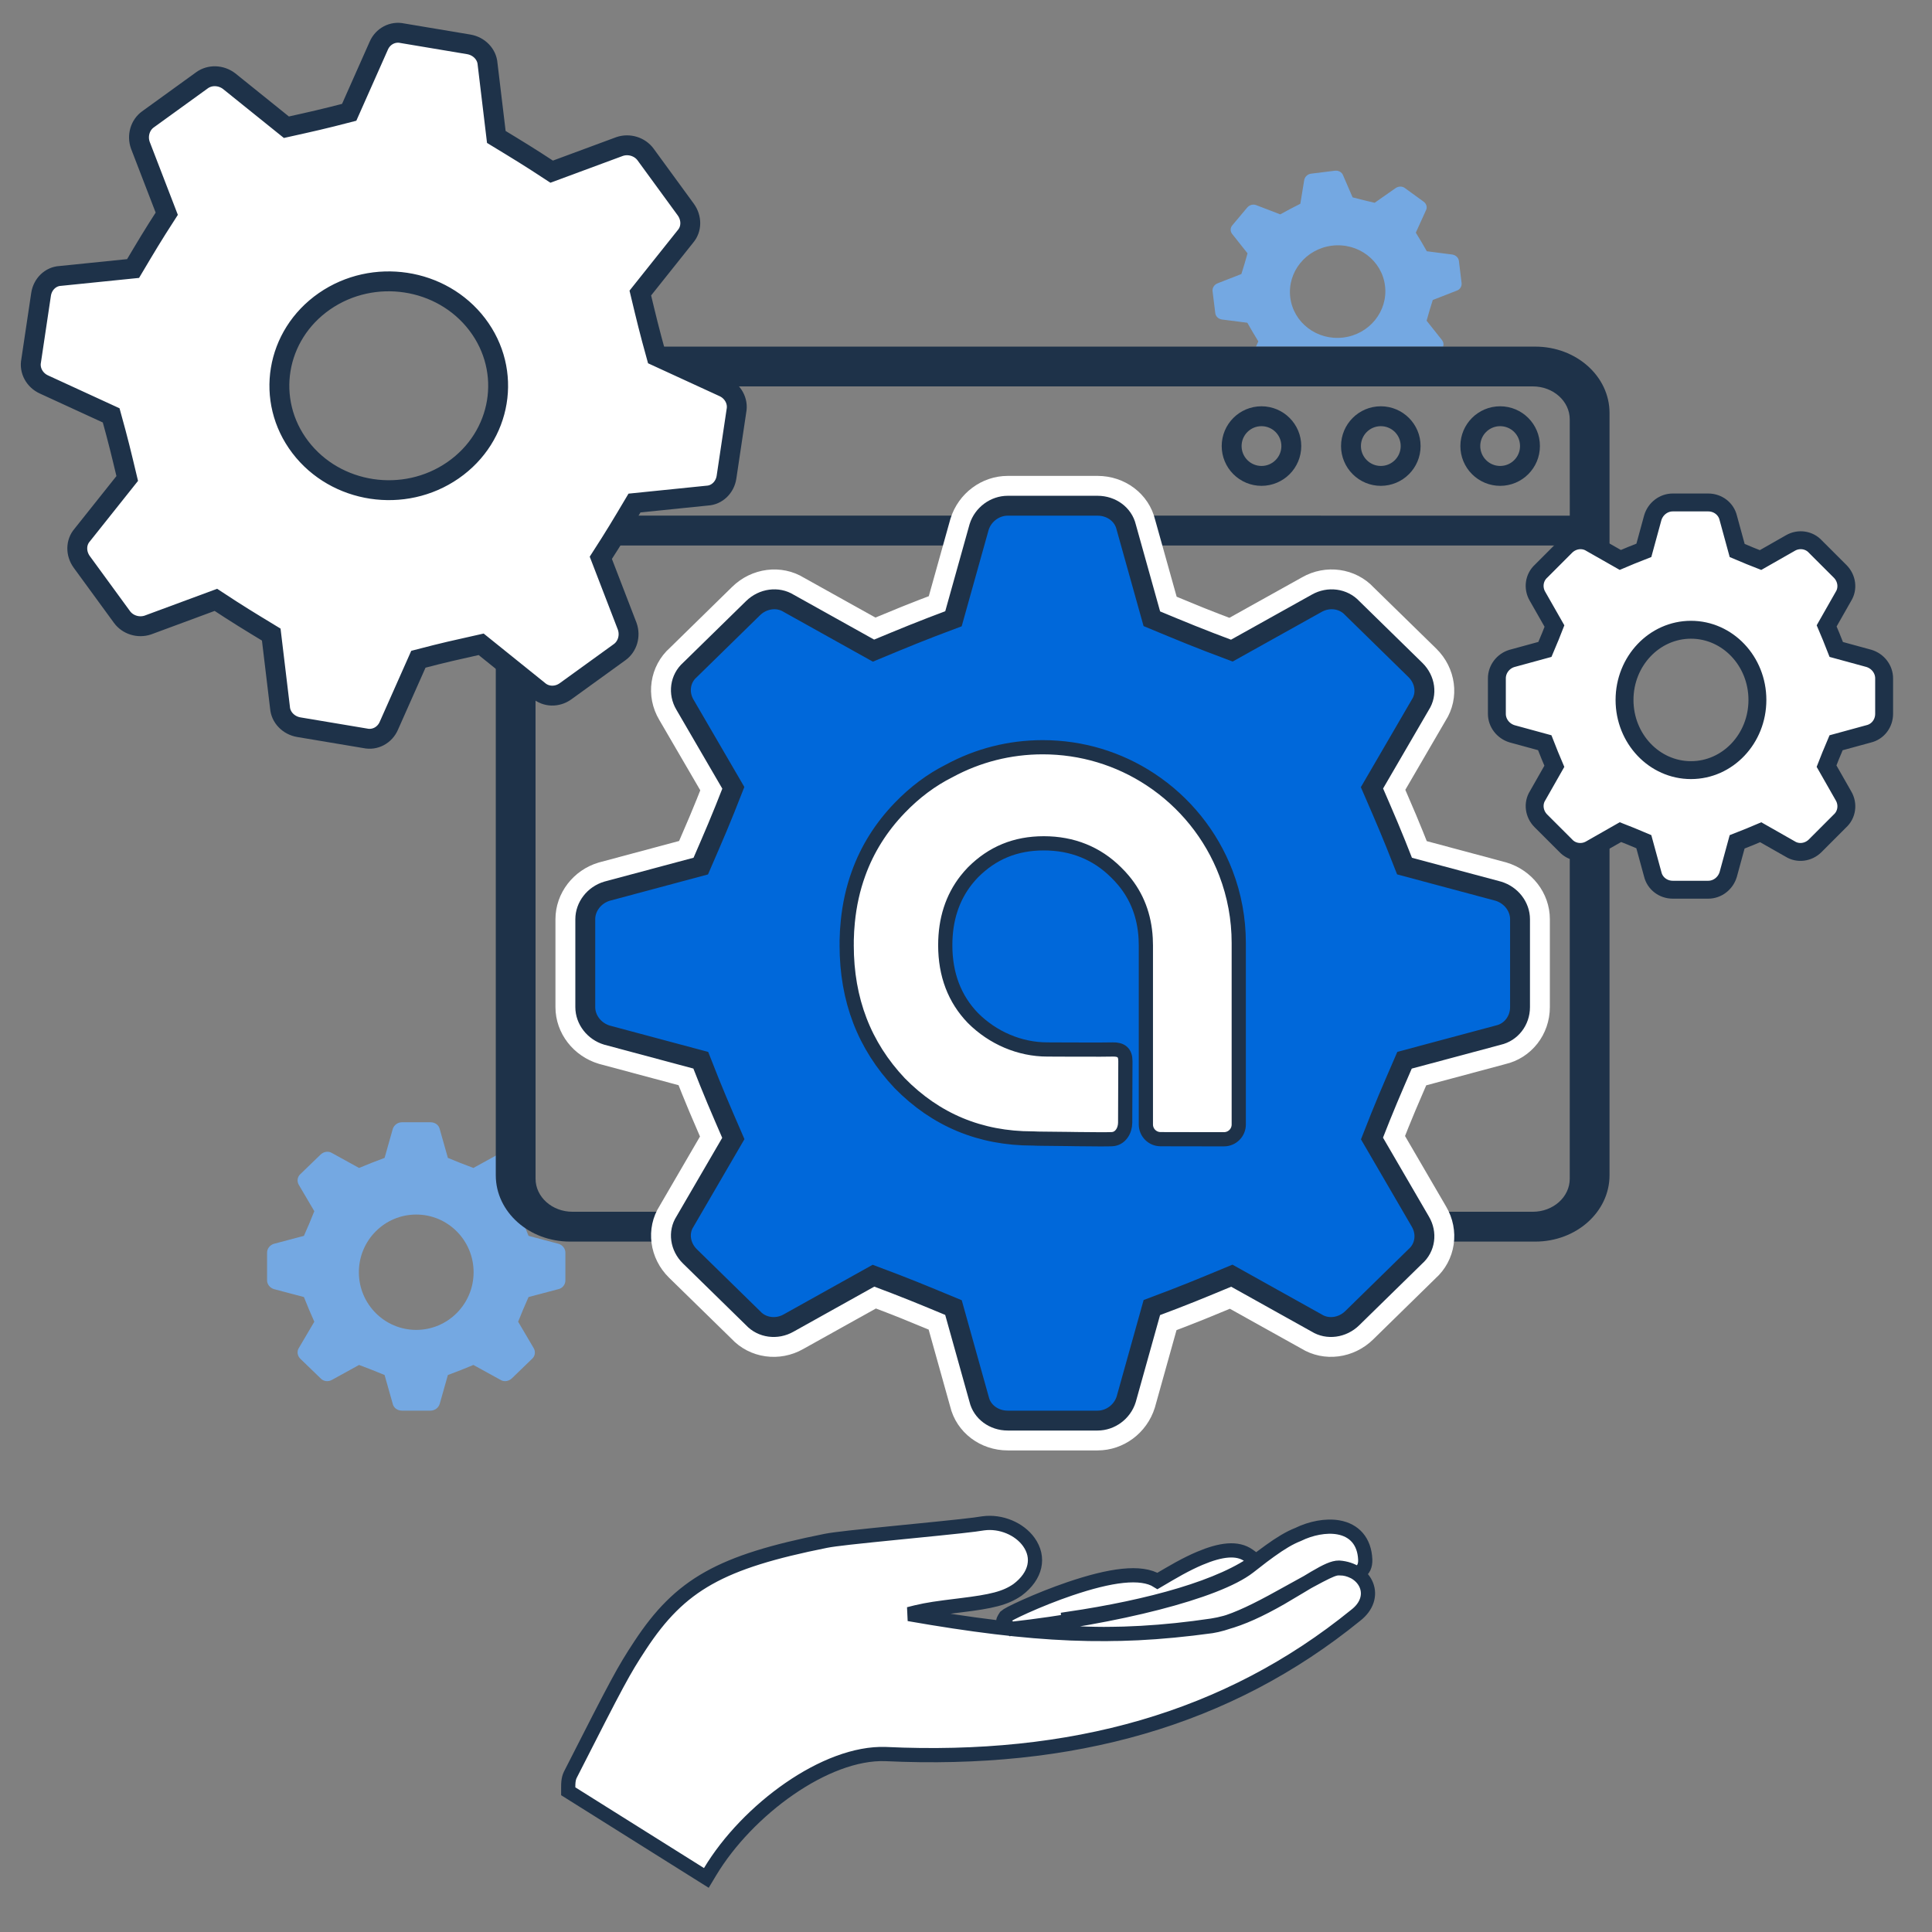
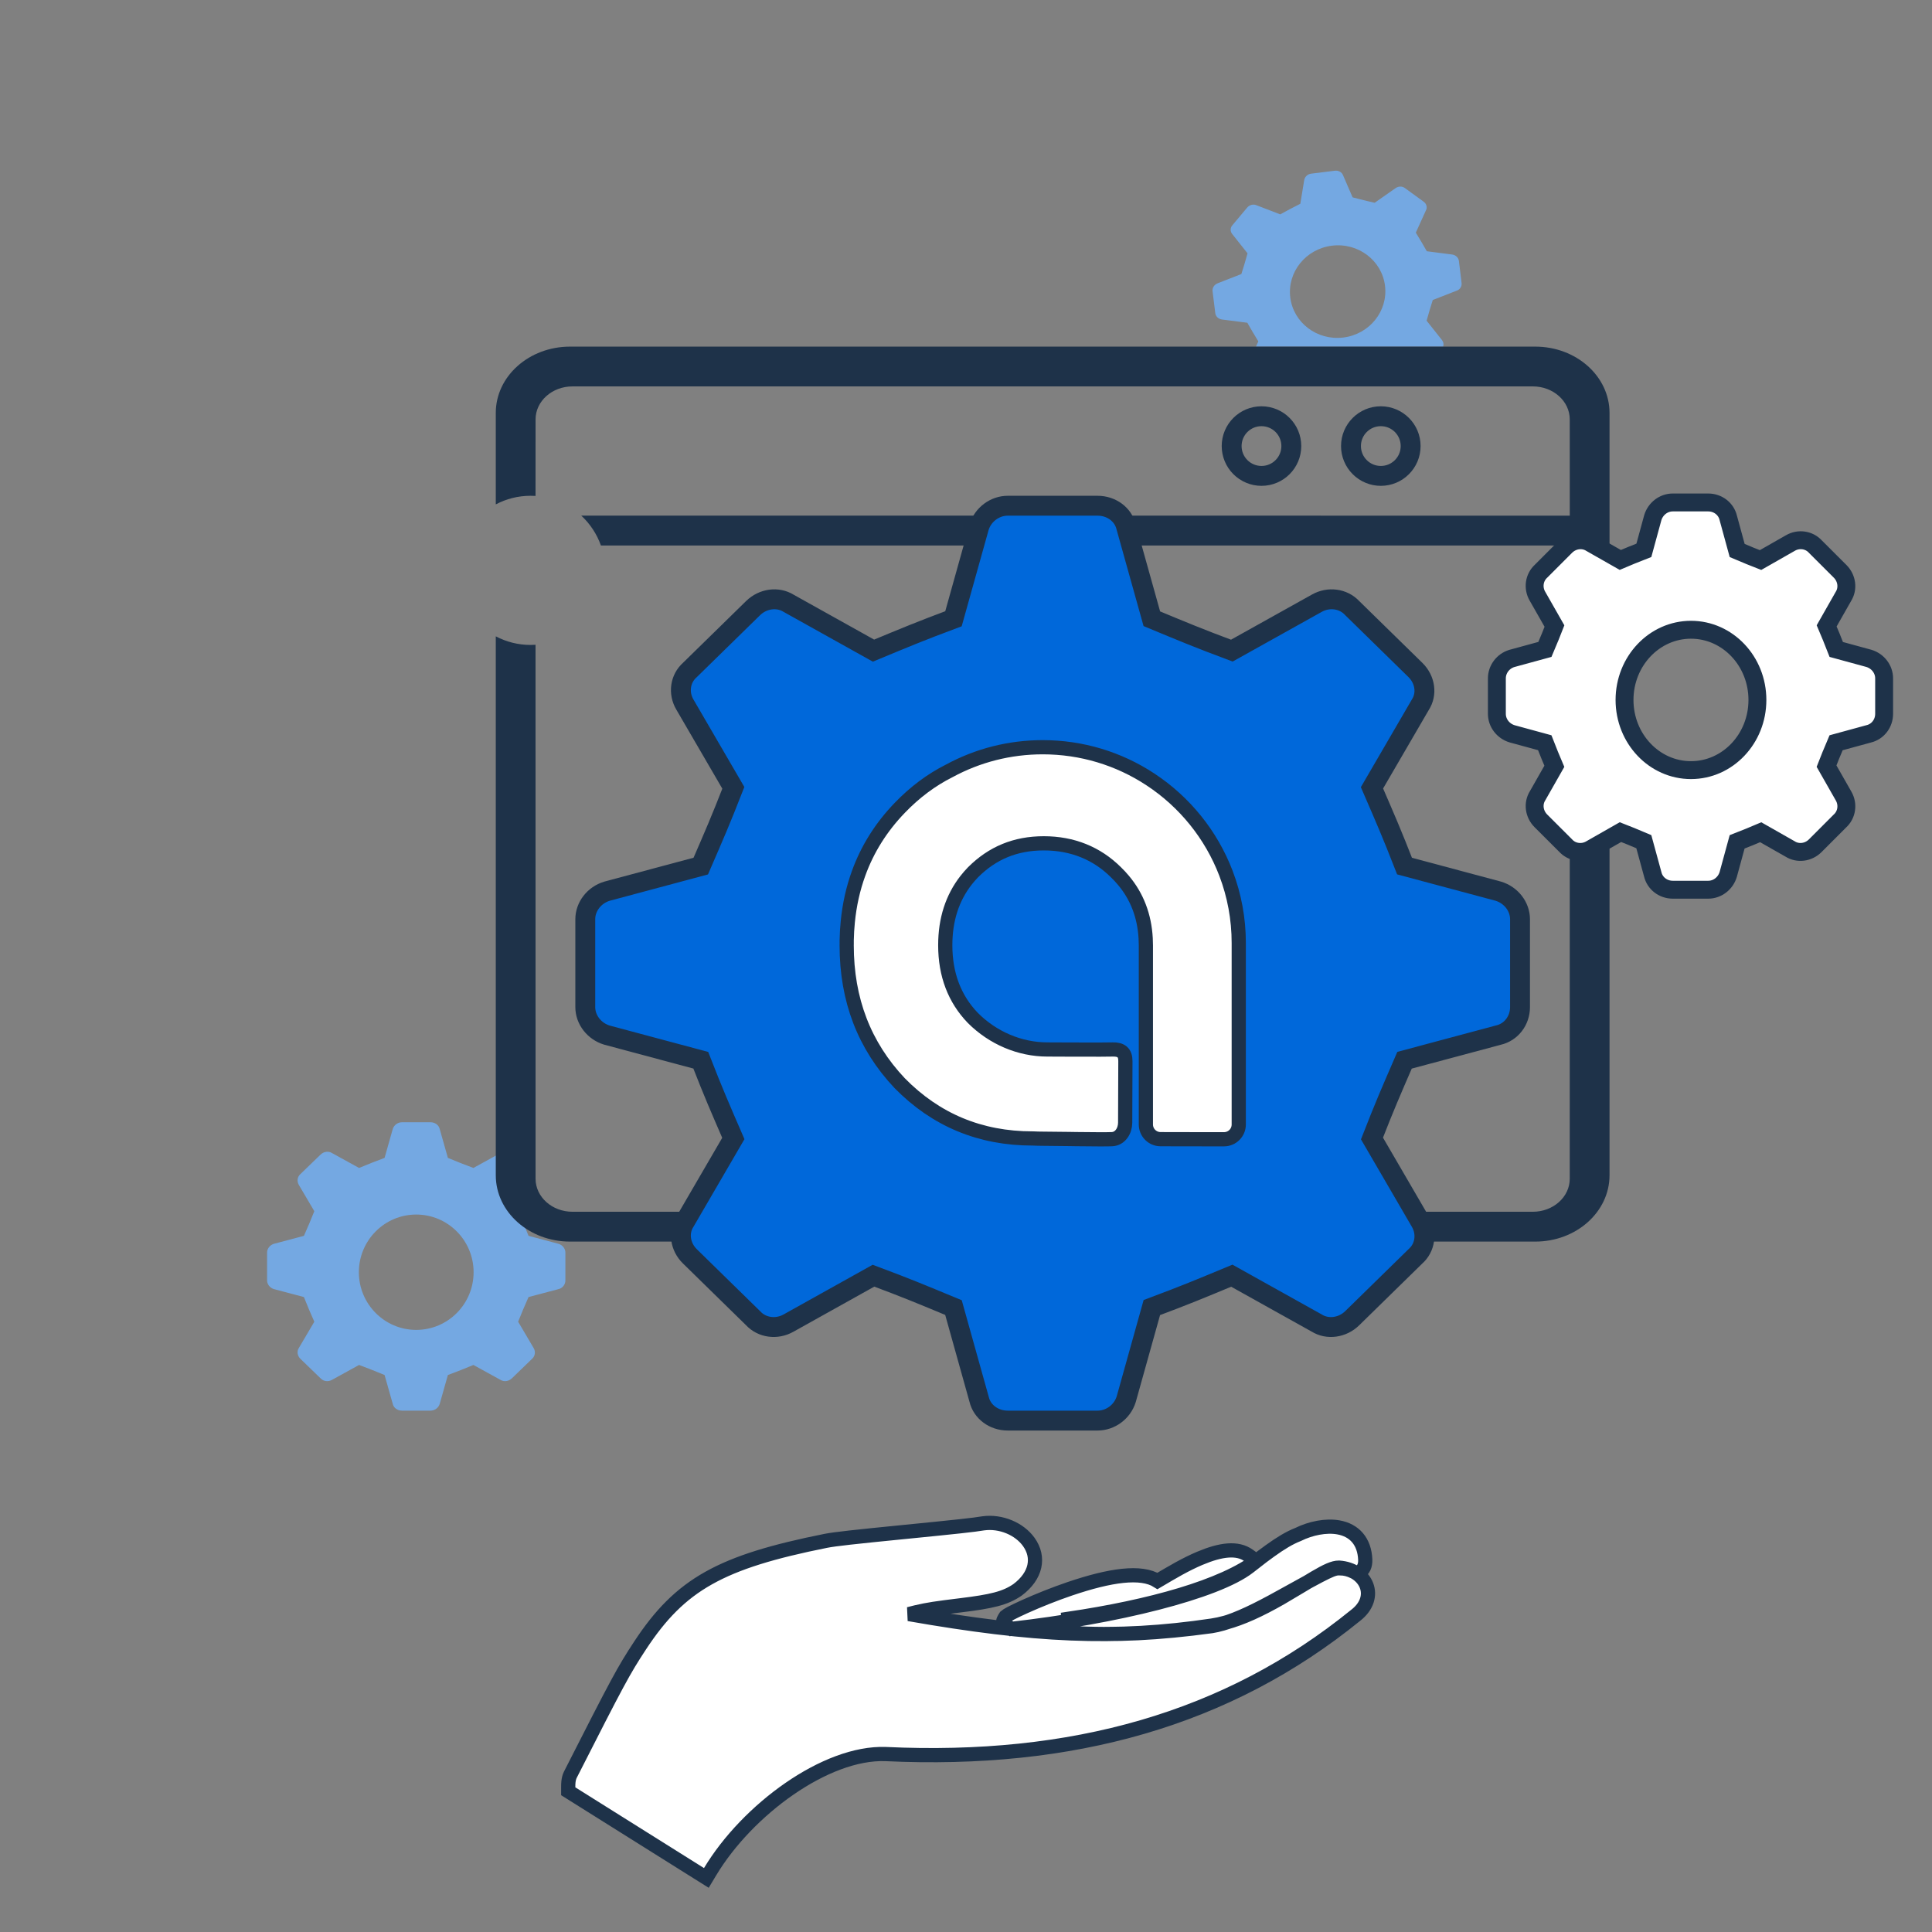
<svg xmlns="http://www.w3.org/2000/svg" xmlns:xlink="http://www.w3.org/1999/xlink" width="68px" height="68px" viewBox="0 0 68 68">
  <rect x="0" y="0" width="68" height="68" fill="#808080" stroke="none" />
  <title>Artboard Copy</title>
  <desc>Created with Sketch.</desc>
  <defs>
    <path d="M36.587,0.242 C38.03,0.242 39.2,1.286 39.2,2.575 L39.2,5.795 C38.834,5.601 38.418,5.492 37.975,5.492 C37.917,5.492 37.858,5.494 37.801,5.497 L37.8,2.804 C37.8,2.162 37.218,1.642 36.5,1.642 L2.7,1.642 C1.982,1.642 1.4,2.162 1.4,2.804 L1.399,6.191 L36.192,6.19 C35.883,6.476 35.643,6.836 35.5,7.241 L1.399,7.241 L1.4,29.53 C1.4,30.172 1.982,30.692 2.7,30.692 L36.5,30.692 C37.218,30.692 37.8,30.172 37.8,29.53 L37.801,10.736 C37.858,10.74 37.917,10.742 37.975,10.742 C38.418,10.742 38.834,10.632 39.2,10.439 L39.2,29.408 C39.2,30.697 38.03,31.742 36.587,31.742 L2.613,31.742 C1.17,31.742 0,30.697 0,29.408 L0,2.575 C0,1.286 1.17,0.242 2.613,0.242 L36.587,0.242 Z" id="path-1" />
    <path d="M44.836,30.367 L41.535,29.483 C41.049,28.361 40.84,27.885 40.389,26.729 L42.091,23.804 C42.334,23.396 42.265,22.886 41.917,22.58 L39.694,20.404 C39.347,20.064 38.825,19.996 38.443,20.234 L35.456,21.9 C34.309,21.424 33.823,21.22 32.641,20.778 L31.738,17.548 C31.599,17.106 31.182,16.8 30.731,16.8 L27.569,16.8 C27.083,16.8 26.666,17.106 26.562,17.548 L25.659,20.778 C24.512,21.254 24.026,21.458 22.844,21.9 L19.857,20.234 C19.44,19.996 18.919,20.064 18.606,20.404 L16.383,22.58 C16.035,22.92 15.966,23.43 16.209,23.804 L17.911,26.729 C17.425,27.851 17.216,28.327 16.765,29.483 L13.464,30.367 C13.013,30.503 12.7,30.911 12.7,31.353 L12.7,34.447 C12.7,34.923 13.013,35.331 13.464,35.433 L16.765,36.317 C17.251,37.439 17.46,37.915 17.911,39.071 L16.209,41.996 C15.966,42.404 16.035,42.914 16.383,43.22 L18.606,45.396 C18.953,45.736 19.475,45.804 19.857,45.566 L22.844,43.9 C23.991,44.376 24.477,44.58 25.659,45.022 L26.562,48.252 C26.701,48.694 27.118,49 27.569,49 L30.731,49 C31.217,49 31.634,48.694 31.738,48.252 L32.641,45.022 C33.788,44.546 34.274,44.342 35.456,43.9 L38.443,45.566 C38.86,45.804 39.381,45.736 39.694,45.396 L41.917,43.22 C42.265,42.88 42.334,42.37 42.091,41.996 L40.389,39.071 C40.875,37.949 41.084,37.473 41.535,36.317 L44.836,35.433 C45.287,35.297 45.6,34.889 45.6,34.447 L45.6,31.353 C45.6,30.911 45.287,30.503 44.836,30.367 Z" id="path-3" />
  </defs>
  <g id="Artboard-Copy" stroke="none" stroke-width="1" fill="none" fill-rule="evenodd">
    <g id="Group-5-Copy" transform="translate(0, 1)">
      <path d="M30.47,56.475 C28.927,56.566 27.342,56.485 25.51,56.235 C25.014,56.156 24.428,55.921 23.676,55.53 C23.489,55.433 23.294,55.328 23.064,55.2 C21.344,54.246 21.223,54.186 20.973,54.201 C20.82,54.201 20.665,54.24 20.506,54.318 L20.347,54.396 L20.22,54.272 C20.154,54.207 20.122,54.129 20.107,54.041 C20.099,53.994 20.097,53.959 20.098,53.893 C20.125,53.25 20.482,52.857 21.045,52.758 C21.48,52.681 22.018,52.789 22.462,53.008 C22.767,53.128 23.071,53.312 23.451,53.585 C23.556,53.661 23.948,53.951 23.871,53.895 C25.108,54.845 27.673,55.553 30.547,55.977 L30.511,56.475 L30.47,56.475 Z M36.16,55.81 C36.076,55.787 35.99,55.766 35.901,55.745 C35.47,55.645 35.204,55.607 34.333,55.5 C33.247,55.367 32.772,55.257 32.336,54.957 C31.678,54.465 31.553,53.813 31.939,53.273 C32.272,52.808 32.923,52.533 33.54,52.616 C33.865,52.672 34.479,52.738 36.275,52.916 C36.301,52.919 36.301,52.919 36.328,52.921 C38.065,53.094 38.769,53.17 39.086,53.233 C42.784,53.973 44.204,54.761 45.618,56.911 C46.211,57.813 46.399,58.168 48.075,61.463 C48.113,61.539 48.133,61.622 48.143,61.717 C48.149,61.777 48.15,61.823 48.15,61.908 L48.15,62.047 L43.289,65.097 L43.158,64.879 C41.848,62.696 39.08,60.658 36.977,60.737 C30.426,61.044 24.945,59.519 20.435,55.854 C19.608,55.215 20.053,54.242 21.022,54.175 C21.217,54.175 21.451,54.283 21.879,54.534 C21.934,54.566 22.784,55.08 23.073,55.246 C23.808,55.666 24.431,55.952 25.02,56.113 C25.182,56.158 25.339,56.191 25.49,56.214 C28.904,56.722 31.771,56.579 36.16,55.81 Z M27.41,54.644 C27.987,54.282 29.066,54.435 30.501,54.922 C31.038,55.105 31.591,55.326 32.076,55.544 C32.268,55.631 32.437,55.711 32.557,55.773 C32.615,55.803 32.66,55.828 32.691,55.848 C32.717,55.864 32.717,55.864 32.758,55.898 C32.889,56.103 32.889,56.103 32.554,56.331 C28.868,55.917 25.327,55.033 24.192,54.149 L23.928,53.944 L24.199,53.749 C24.598,53.461 25.178,53.534 25.922,53.848 C26.152,53.945 26.394,54.065 26.652,54.206 C26.829,54.302 27.202,54.521 27.41,54.644 Z" id="Shape" stroke="#1E3249" stroke-width="0.5" fill="#FFFFFF" transform="translate(34.075, 58.8) scale(-1, 1) translate(-34.075, -58.8) " />
      <g id="As-a-service-Copy-3">
        <g id="Group" transform="translate(33.2, 24.5) scale(-1, 1) translate(-33.2, -24.5) translate(0.2, 0)">
          <path d="M56.556,42.777 L55.503,42.498 C55.348,42.144 55.281,41.994 55.137,41.63 L55.68,40.708 C55.758,40.579 55.736,40.419 55.625,40.322 L54.915,39.636 C54.804,39.529 54.638,39.507 54.516,39.583 L53.562,40.108 C53.197,39.958 53.041,39.893 52.664,39.754 L52.376,38.736 C52.332,38.596 52.199,38.5 52.054,38.5 L51.046,38.5 C50.89,38.5 50.757,38.596 50.724,38.736 L50.436,39.754 C50.07,39.904 49.915,39.968 49.538,40.108 L48.584,39.583 C48.451,39.507 48.285,39.529 48.185,39.636 L47.475,40.322 C47.364,40.429 47.342,40.59 47.42,40.708 L47.963,41.63 C47.808,41.983 47.741,42.133 47.597,42.498 L46.544,42.777 C46.4,42.819 46.3,42.948 46.3,43.087 L46.3,44.063 C46.3,44.213 46.4,44.341 46.544,44.373 L47.597,44.652 C47.752,45.006 47.819,45.156 47.963,45.52 L47.42,46.442 C47.342,46.571 47.364,46.731 47.475,46.828 L48.185,47.514 C48.296,47.621 48.462,47.643 48.584,47.567 L49.538,47.042 C49.903,47.192 50.059,47.257 50.436,47.396 L50.724,48.414 C50.768,48.554 50.901,48.65 51.046,48.65 L52.054,48.65 C52.21,48.65 52.343,48.554 52.376,48.414 L52.664,47.396 C53.03,47.246 53.185,47.182 53.562,47.042 L54.516,47.567 C54.649,47.643 54.815,47.621 54.915,47.514 L55.625,46.828 C55.736,46.721 55.758,46.56 55.68,46.442 L55.137,45.52 C55.292,45.167 55.359,45.017 55.503,44.652 L56.556,44.373 C56.7,44.331 56.8,44.202 56.8,44.063 L56.8,43.087 C56.8,42.948 56.7,42.819 56.556,42.777 Z M51.55,45.808 C50.435,45.808 49.531,44.899 49.531,43.778 C49.531,42.657 50.435,41.748 51.55,41.748 C52.665,41.748 53.569,42.657 53.569,43.778 C53.569,44.899 52.665,45.808 51.55,45.808 Z" id="Combined-Shape" fill="#74A8E2" fill-rule="nonzero" />
          <path d="M19.219,5.009 L20.052,5.112 C20.171,5.126 20.272,5.217 20.295,5.332 L20.295,5.332 L20.433,6.172 C20.731,6.321 20.852,6.388 21.14,6.545 L21.14,6.545 L21.978,6.223 C22.087,6.176 22.222,6.21 22.303,6.306 L22.303,6.306 L22.822,6.925 C22.904,7.013 22.906,7.143 22.83,7.237 L22.83,7.237 L22.291,7.916 C22.374,8.221 22.415,8.347 22.508,8.645 L22.508,8.645 L23.351,8.974 C23.465,9.022 23.535,9.135 23.522,9.246 L23.522,9.246 L23.426,10.023 C23.413,10.134 23.318,10.226 23.194,10.245 L23.194,10.245 L22.298,10.36 C22.143,10.636 22.073,10.749 21.911,11.015 L21.911,11.015 L21.994,11.2 L15.408,11.201 C15.387,11.145 15.389,11.083 15.413,11.027 L15.449,10.966 L15.988,10.288 C15.904,9.983 15.864,9.856 15.771,9.559 L15.771,9.559 L14.928,9.23 C14.812,9.19 14.742,9.078 14.757,8.958 L14.757,8.958 L14.852,8.181 C14.866,8.07 14.961,7.978 15.084,7.959 L15.084,7.959 L15.981,7.843 C16.136,7.568 16.205,7.455 16.368,7.189 L16.368,7.189 L16.01,6.4 C15.957,6.298 15.991,6.173 16.093,6.098 L16.093,6.098 L16.746,5.624 C16.839,5.549 16.978,5.549 17.081,5.622 L17.081,5.622 L17.817,6.137 C18.142,6.064 18.276,6.029 18.593,5.946 L18.593,5.946 L18.931,5.164 C18.972,5.057 19.091,4.994 19.219,5.009 L19.219,5.009 Z M19.318,7.647 C18.397,7.534 17.562,8.166 17.452,9.059 C17.343,9.952 18,10.767 18.921,10.88 C19.842,10.993 20.677,10.361 20.787,9.468 C20.896,8.575 20.239,7.76 19.318,7.647 Z" id="Combined-Shape" fill="#74A8E2" fill-rule="nonzero" />
          <g id="Rectangle" transform="translate(9.55, 10.958)">
            <mask id="mask-2" fill="white">
              <use xlink:href="#path-1" />
            </mask>
            <use id="Mask" fill="#1E3249" fill-rule="nonzero" xlink:href="#path-1" />
          </g>
-           <path d="M13.4,15.75 C12.82,15.75 12.35,15.28 12.35,14.7 C12.35,14.12 12.82,13.65 13.4,13.65 C13.98,13.65 14.45,14.12 14.45,14.7 C14.45,14.978 14.339,15.246 14.142,15.442 C13.946,15.639 13.678,15.75 13.4,15.75 Z" id="Shape" stroke="#1E3249" stroke-width="0.7" fill-rule="nonzero" />
          <path d="M17.6,15.75 C17.02,15.75 16.55,15.28 16.55,14.7 C16.55,14.12 17.02,13.65 17.6,13.65 C18.18,13.65 18.65,14.12 18.65,14.7 C18.65,14.978 18.539,15.246 18.342,15.442 C18.146,15.639 17.878,15.75 17.6,15.75 Z" id="Shape" stroke="#1E3249" stroke-width="0.7" fill-rule="nonzero" />
          <path d="M21.8,15.75 C21.22,15.75 20.75,15.28 20.75,14.7 C20.75,14.12 21.22,13.65 21.8,13.65 C22.38,13.65 22.85,14.12 22.85,14.7 C22.85,14.978 22.739,15.246 22.542,15.442 C22.346,15.639 22.078,15.75 21.8,15.75 Z" id="Shape-Copy-14" stroke="#1E3249" stroke-width="0.7" fill-rule="nonzero" />
          <g id="Shape">
            <use fill="#0068DA" fill-rule="evenodd" xlink:href="#path-3" />
-             <path stroke="#FFFFFF" stroke-width="1.05" d="M41.927,36.756 C41.765,37.167 41.631,37.499 41.493,37.828 C41.47,37.885 41.47,37.885 41.446,37.941 C41.322,38.236 41.253,38.397 40.976,39.037 L42.531,41.709 C42.915,42.3 42.805,43.085 42.285,43.595 L40.08,45.751 C39.6,46.274 38.81,46.38 38.188,46.024 L35.412,44.477 C34.988,44.637 34.648,44.768 34.313,44.902 C34.256,44.925 34.256,44.925 34.2,44.948 C33.902,45.068 33.739,45.135 33.078,45.409 L32.249,48.372 C32.088,49.057 31.456,49.525 30.731,49.525 L27.569,49.525 C26.886,49.525 26.268,49.068 26.056,48.393 L25.225,45.42 C24.804,45.261 24.463,45.129 24.126,44.994 C24.068,44.971 24.068,44.971 24.011,44.948 C23.708,44.826 23.544,44.758 22.878,44.482 L20.134,46.011 C19.541,46.381 18.754,46.276 18.239,45.771 L16.036,43.614 C15.497,43.139 15.386,42.35 15.755,41.731 L17.33,39.027 C17.169,38.618 17.036,38.289 16.9,37.965 C16.877,37.909 16.877,37.909 16.854,37.854 C16.732,37.563 16.663,37.403 16.384,36.759 L13.349,35.945 C12.656,35.789 12.175,35.167 12.175,34.447 L12.175,31.353 C12.175,30.674 12.645,30.065 13.328,29.86 L16.373,29.044 C16.535,28.633 16.669,28.301 16.807,27.972 C16.83,27.915 16.83,27.915 16.854,27.859 C16.978,27.564 17.047,27.403 17.324,26.763 L15.769,24.091 C15.385,23.5 15.495,22.715 16.015,22.205 L18.22,20.049 C18.7,19.526 19.49,19.42 20.112,19.776 L22.888,21.323 C23.312,21.163 23.652,21.032 23.987,20.898 C24.044,20.875 24.044,20.875 24.1,20.852 C24.398,20.732 24.561,20.665 25.222,20.391 L26.051,17.428 C26.212,16.743 26.844,16.275 27.569,16.275 L30.731,16.275 C31.414,16.275 32.032,16.732 32.244,17.407 L33.075,20.38 C33.496,20.539 33.837,20.671 34.174,20.806 C34.232,20.829 34.232,20.829 34.289,20.852 C34.592,20.974 34.756,21.042 35.422,21.318 L38.166,19.789 C38.759,19.419 39.546,19.524 40.061,20.029 L42.264,22.186 C42.803,22.661 42.914,23.45 42.545,24.069 L40.97,26.773 C41.131,27.182 41.264,27.511 41.4,27.835 C41.423,27.891 41.423,27.891 41.446,27.946 C41.568,28.237 41.637,28.397 41.916,29.041 L44.972,29.86 L44.987,29.864 C45.655,30.065 46.125,30.674 46.125,31.353 L46.125,34.447 C46.125,35.126 45.655,35.735 44.972,35.94 L41.927,36.756 Z" />
            <use stroke="#1E3249" stroke-width="0.7" xlink:href="#path-3" />
          </g>
          <path d="M33.294,26.435 C34.5,27.229 35.433,28.385 35.949,29.735 C36.246,30.513 36.4,31.341 36.4,32.189 L36.4,38.579 C36.4,38.866 36.168,39.098 35.881,39.098 C35.803,39.098 35.803,39.098 35.49,39.098 C35.099,39.097 35.099,39.097 34.63,39.097 C34.204,39.097 33.866,39.096 33.647,39.095 C33.361,39.094 33.131,38.863 33.131,38.577 C33.131,38.178 33.131,38.178 33.131,37.925 C33.131,35.725 33.131,35.725 33.131,32.268 C33.131,32.181 33.128,32.103 33.124,32.027 C33.08,31.234 32.819,30.553 32.341,29.984 C32.262,29.889 32.177,29.797 32.081,29.704 C31.403,29.029 30.544,28.682 29.538,28.682 C28.544,28.682 27.73,29.019 27.048,29.701 C26.961,29.791 26.88,29.884 26.806,29.978 C26.316,30.604 26.07,31.368 26.07,32.268 C26.07,33.304 26.397,34.162 27.045,34.832 C27.745,35.531 28.689,35.938 29.664,35.938 C29.791,35.938 29.956,35.939 30.388,35.941 C30.587,35.942 30.587,35.942 30.792,35.942 C31.402,35.944 31.793,35.943 31.966,35.938 C32.258,35.931 32.412,36.046 32.41,36.347 L32.407,37.136 L32.402,38.517 C32.4,38.8 32.229,39.083 31.936,39.095 C31.753,39.103 31.358,39.101 30.688,39.093 C30.562,39.091 30.562,39.091 30.437,39.089 C29.708,39.08 29.649,39.079 29.5,39.079 C29.388,39.079 29.272,39.076 29.158,39.07 L29.138,39.07 C27.299,39.07 25.737,38.42 24.465,37.123 C23.218,35.801 22.6,34.193 22.6,32.268 C22.6,32.242 22.6,32.242 22.601,32.226 C22.6,32.193 22.6,32.193 22.601,32.165 C22.601,32.152 22.601,32.152 22.601,32.141 C22.601,32.128 22.601,32.128 22.601,32.113 C22.601,32.099 22.601,32.099 22.601,32.089 C22.605,31.871 22.618,31.659 22.639,31.449 C22.698,30.845 22.825,30.274 23.02,29.739 C23.329,28.884 23.811,28.117 24.466,27.436 C24.997,26.884 25.58,26.448 26.211,26.132 C27.213,25.588 28.336,25.3 29.5,25.3 C30.868,25.3 32.177,25.698 33.294,26.435 Z M33.294,26.435 C33.294,26.435 33.294,26.435 33.294,26.435 L33.294,26.435 C33.294,26.435 33.294,26.435 33.294,26.435 Z" id="Combined-Shape" stroke="#1E3249" stroke-width="0.5" fill="#FFFFFF" transform="translate(29.5, 32.2) scale(-1, 1) translate(-29.5, -32.2) " />
-           <path d="M52.037,0.17 C52.381,0.094 52.726,0.278 52.869,0.609 L52.869,0.609 L53.91,2.953 C54.825,3.191 55.211,3.276 56.12,3.478 L56.12,3.478 L58.139,1.853 C58.425,1.637 58.816,1.627 59.088,1.824 L59.088,1.824 L60.995,3.203 C61.267,3.4 61.379,3.773 61.261,4.109 L61.261,4.109 L60.331,6.522 C60.842,7.314 61.042,7.653 61.516,8.451 L61.516,8.451 L64.079,8.712 C64.418,8.73 64.701,8.999 64.755,9.363 L64.755,9.363 L65.103,11.693 C65.173,12.036 64.982,12.385 64.649,12.534 L64.649,12.534 L62.287,13.62 C62.032,14.539 61.94,14.928 61.722,15.841 L61.722,15.841 L63.308,17.833 C63.534,18.093 63.537,18.485 63.319,18.782 L63.319,18.782 L61.907,20.716 C61.705,20.993 61.33,21.111 60.996,20.999 L60.996,20.999 L58.602,20.113 C57.802,20.639 57.459,20.846 56.653,21.335 L56.653,21.335 L56.345,23.905 C56.321,24.245 56.046,24.534 55.681,24.595 L55.681,24.595 L53.347,24.986 C53.003,25.062 52.658,24.877 52.515,24.547 L52.515,24.547 L51.474,22.203 C50.56,21.964 50.173,21.88 49.265,21.677 L49.265,21.677 L47.245,23.303 C46.981,23.534 46.59,23.543 46.296,23.331 L46.296,23.331 L44.39,21.953 C44.117,21.756 44.005,21.383 44.123,21.046 L44.123,21.046 L45.053,18.633 C44.543,17.842 44.342,17.502 43.868,16.705 L43.868,16.705 L41.306,16.444 C40.967,16.426 40.683,16.156 40.629,15.792 L40.629,15.792 L40.281,13.463 C40.212,13.12 40.403,12.771 40.735,12.622 L40.735,12.622 L43.097,11.536 C43.352,10.616 43.444,10.228 43.663,9.314 L43.663,9.314 L42.076,7.323 C41.85,7.062 41.848,6.671 42.065,6.373 L42.065,6.373 L43.477,4.439 C43.679,4.163 44.054,4.044 44.389,4.156 L44.389,4.156 L46.783,5.042 C47.583,4.516 47.926,4.31 48.731,3.82 L48.731,3.82 L49.039,1.25 C49.063,0.91 49.338,0.622 49.703,0.561 L49.703,0.561 Z M54.781,9.604 C53.061,8.412 50.654,8.776 49.403,10.419 C48.153,12.061 48.534,14.359 50.254,15.551 C51.973,16.744 54.38,16.379 55.631,14.737 C56.881,13.094 56.501,10.797 54.781,9.604 Z" id="Combined-Shape" stroke="#1E3249" stroke-width="0.7" fill="#FFFFFF" />
          <path d="M8.341,18.369 C8.486,18.425 8.607,18.473 8.727,18.523 C8.75,18.532 8.75,18.532 8.773,18.541 C8.885,18.587 8.949,18.614 9.171,18.708 L10.203,18.121 C10.482,17.943 10.85,17.994 11.089,18.232 L11.956,19.1 C12.205,19.324 12.256,19.694 12.087,19.984 L11.488,21.035 C11.544,21.179 11.592,21.299 11.64,21.418 C11.65,21.44 11.65,21.44 11.659,21.462 C11.704,21.572 11.73,21.635 11.824,21.857 L12.991,22.176 C13.299,22.271 13.515,22.557 13.515,22.875 L13.515,24.125 C13.515,24.443 13.299,24.729 12.981,24.827 L11.831,25.141 C11.775,25.286 11.727,25.407 11.677,25.527 C11.668,25.55 11.668,25.55 11.659,25.573 C11.613,25.685 11.586,25.749 11.492,25.971 L12.079,27.003 C12.257,27.282 12.206,27.65 11.968,27.889 L11.1,28.756 C10.876,29.005 10.506,29.056 10.216,28.887 L9.165,28.288 C9.021,28.344 8.901,28.392 8.782,28.44 C8.76,28.45 8.76,28.45 8.738,28.459 C8.628,28.504 8.565,28.53 8.343,28.624 L8.03,29.769 C7.955,30.093 7.661,30.315 7.325,30.315 L6.075,30.315 C5.757,30.315 5.471,30.099 5.373,29.781 L5.059,28.631 C4.914,28.575 4.793,28.527 4.673,28.477 C4.65,28.468 4.65,28.468 4.627,28.459 C4.515,28.413 4.451,28.386 4.229,28.292 L3.197,28.879 C2.918,29.057 2.55,29.006 2.311,28.768 L1.444,27.9 C1.195,27.676 1.144,27.306 1.313,27.016 L1.912,25.965 C1.856,25.821 1.808,25.701 1.76,25.582 C1.75,25.56 1.75,25.56 1.741,25.538 C1.696,25.428 1.67,25.365 1.576,25.143 L0.431,24.83 C0.107,24.755 -0.115,24.461 -0.115,24.125 L-0.115,22.875 C-0.115,22.557 0.101,22.271 0.419,22.173 L1.569,21.859 C1.625,21.714 1.673,21.593 1.723,21.473 C1.732,21.45 1.732,21.45 1.741,21.427 C1.787,21.315 1.814,21.251 1.908,21.029 L1.321,19.997 C1.143,19.718 1.194,19.35 1.432,19.111 L2.3,18.244 C2.524,17.995 2.894,17.944 3.184,18.113 L4.235,18.712 C4.379,18.656 4.499,18.608 4.618,18.56 C4.64,18.55 4.64,18.55 4.662,18.541 C4.772,18.496 4.835,18.47 5.057,18.376 L5.37,17.231 C5.445,16.907 5.739,16.685 6.075,16.685 L7.325,16.685 C7.643,16.685 7.929,16.901 8.027,17.219 L8.341,18.369 Z M6.683,21.165 C5.395,21.165 4.345,22.268 4.345,23.636 C4.345,25.004 5.395,26.106 6.683,26.106 C7.971,26.106 9.022,25.004 9.022,23.636 C9.022,22.268 7.971,21.165 6.683,21.165 Z" id="Combined-Shape" stroke="#1E3249" stroke-width="0.63" fill="#FFFFFF" />
        </g>
      </g>
    </g>
  </g>
</svg>